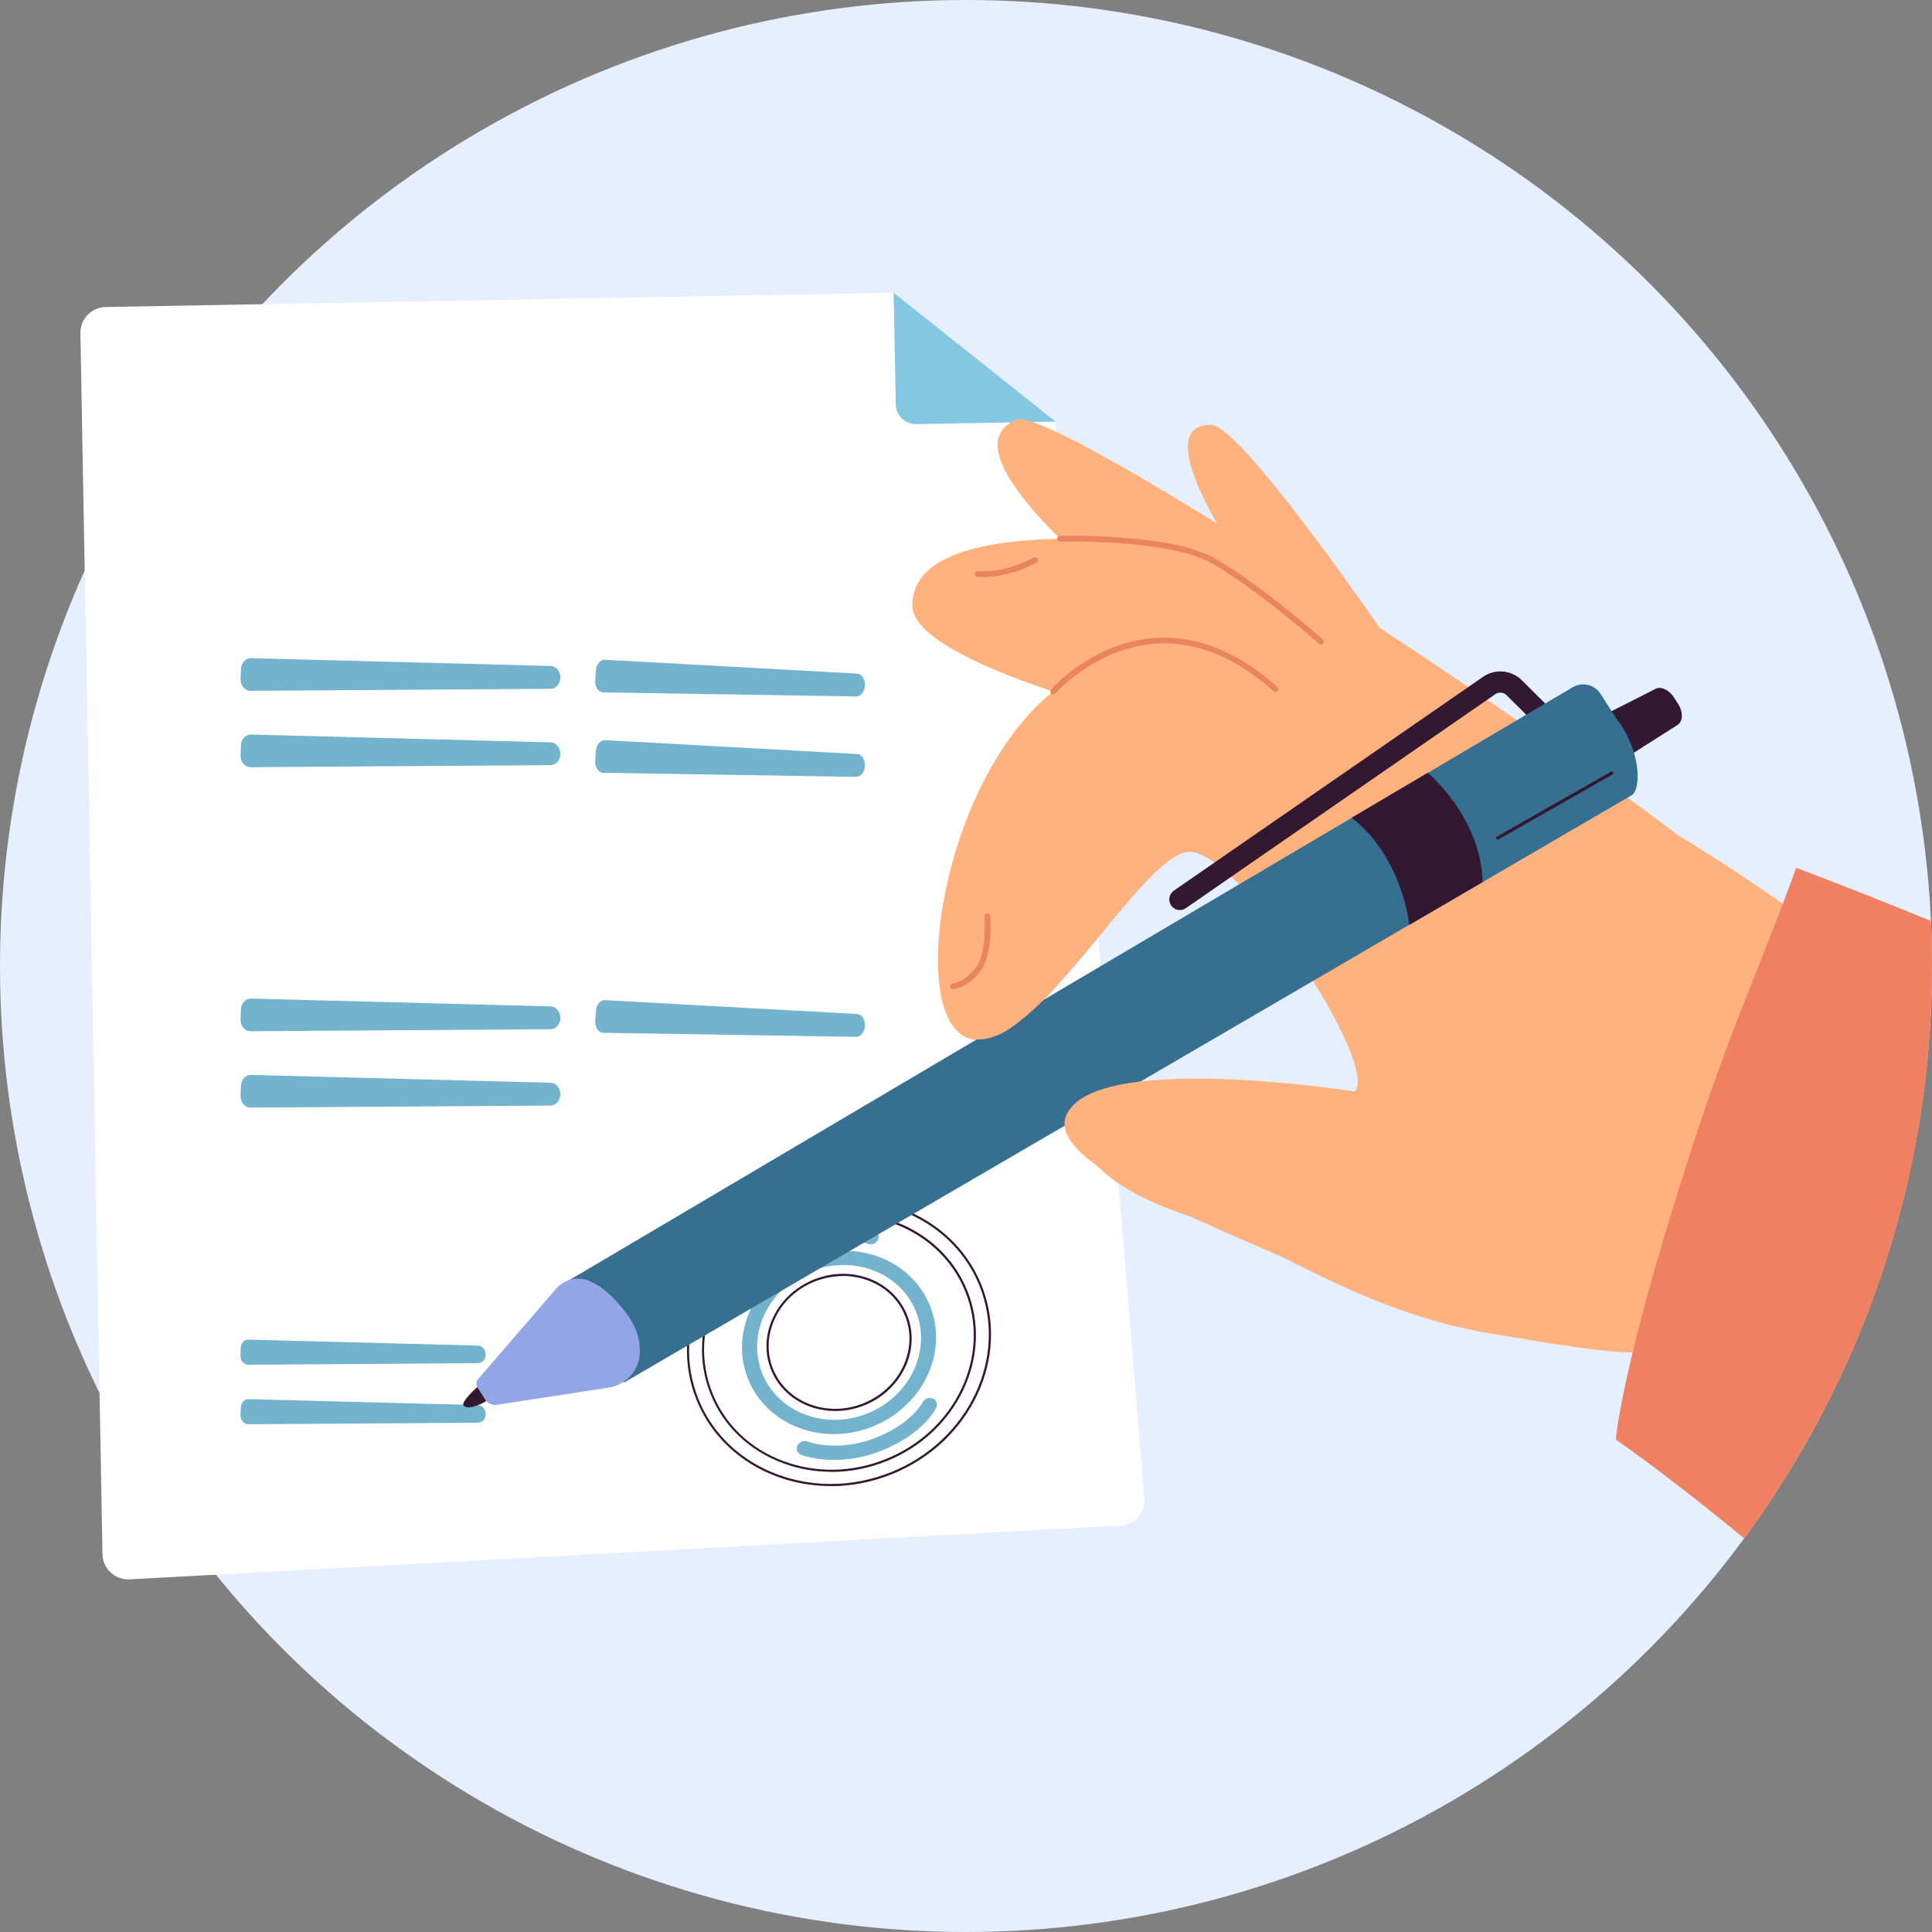
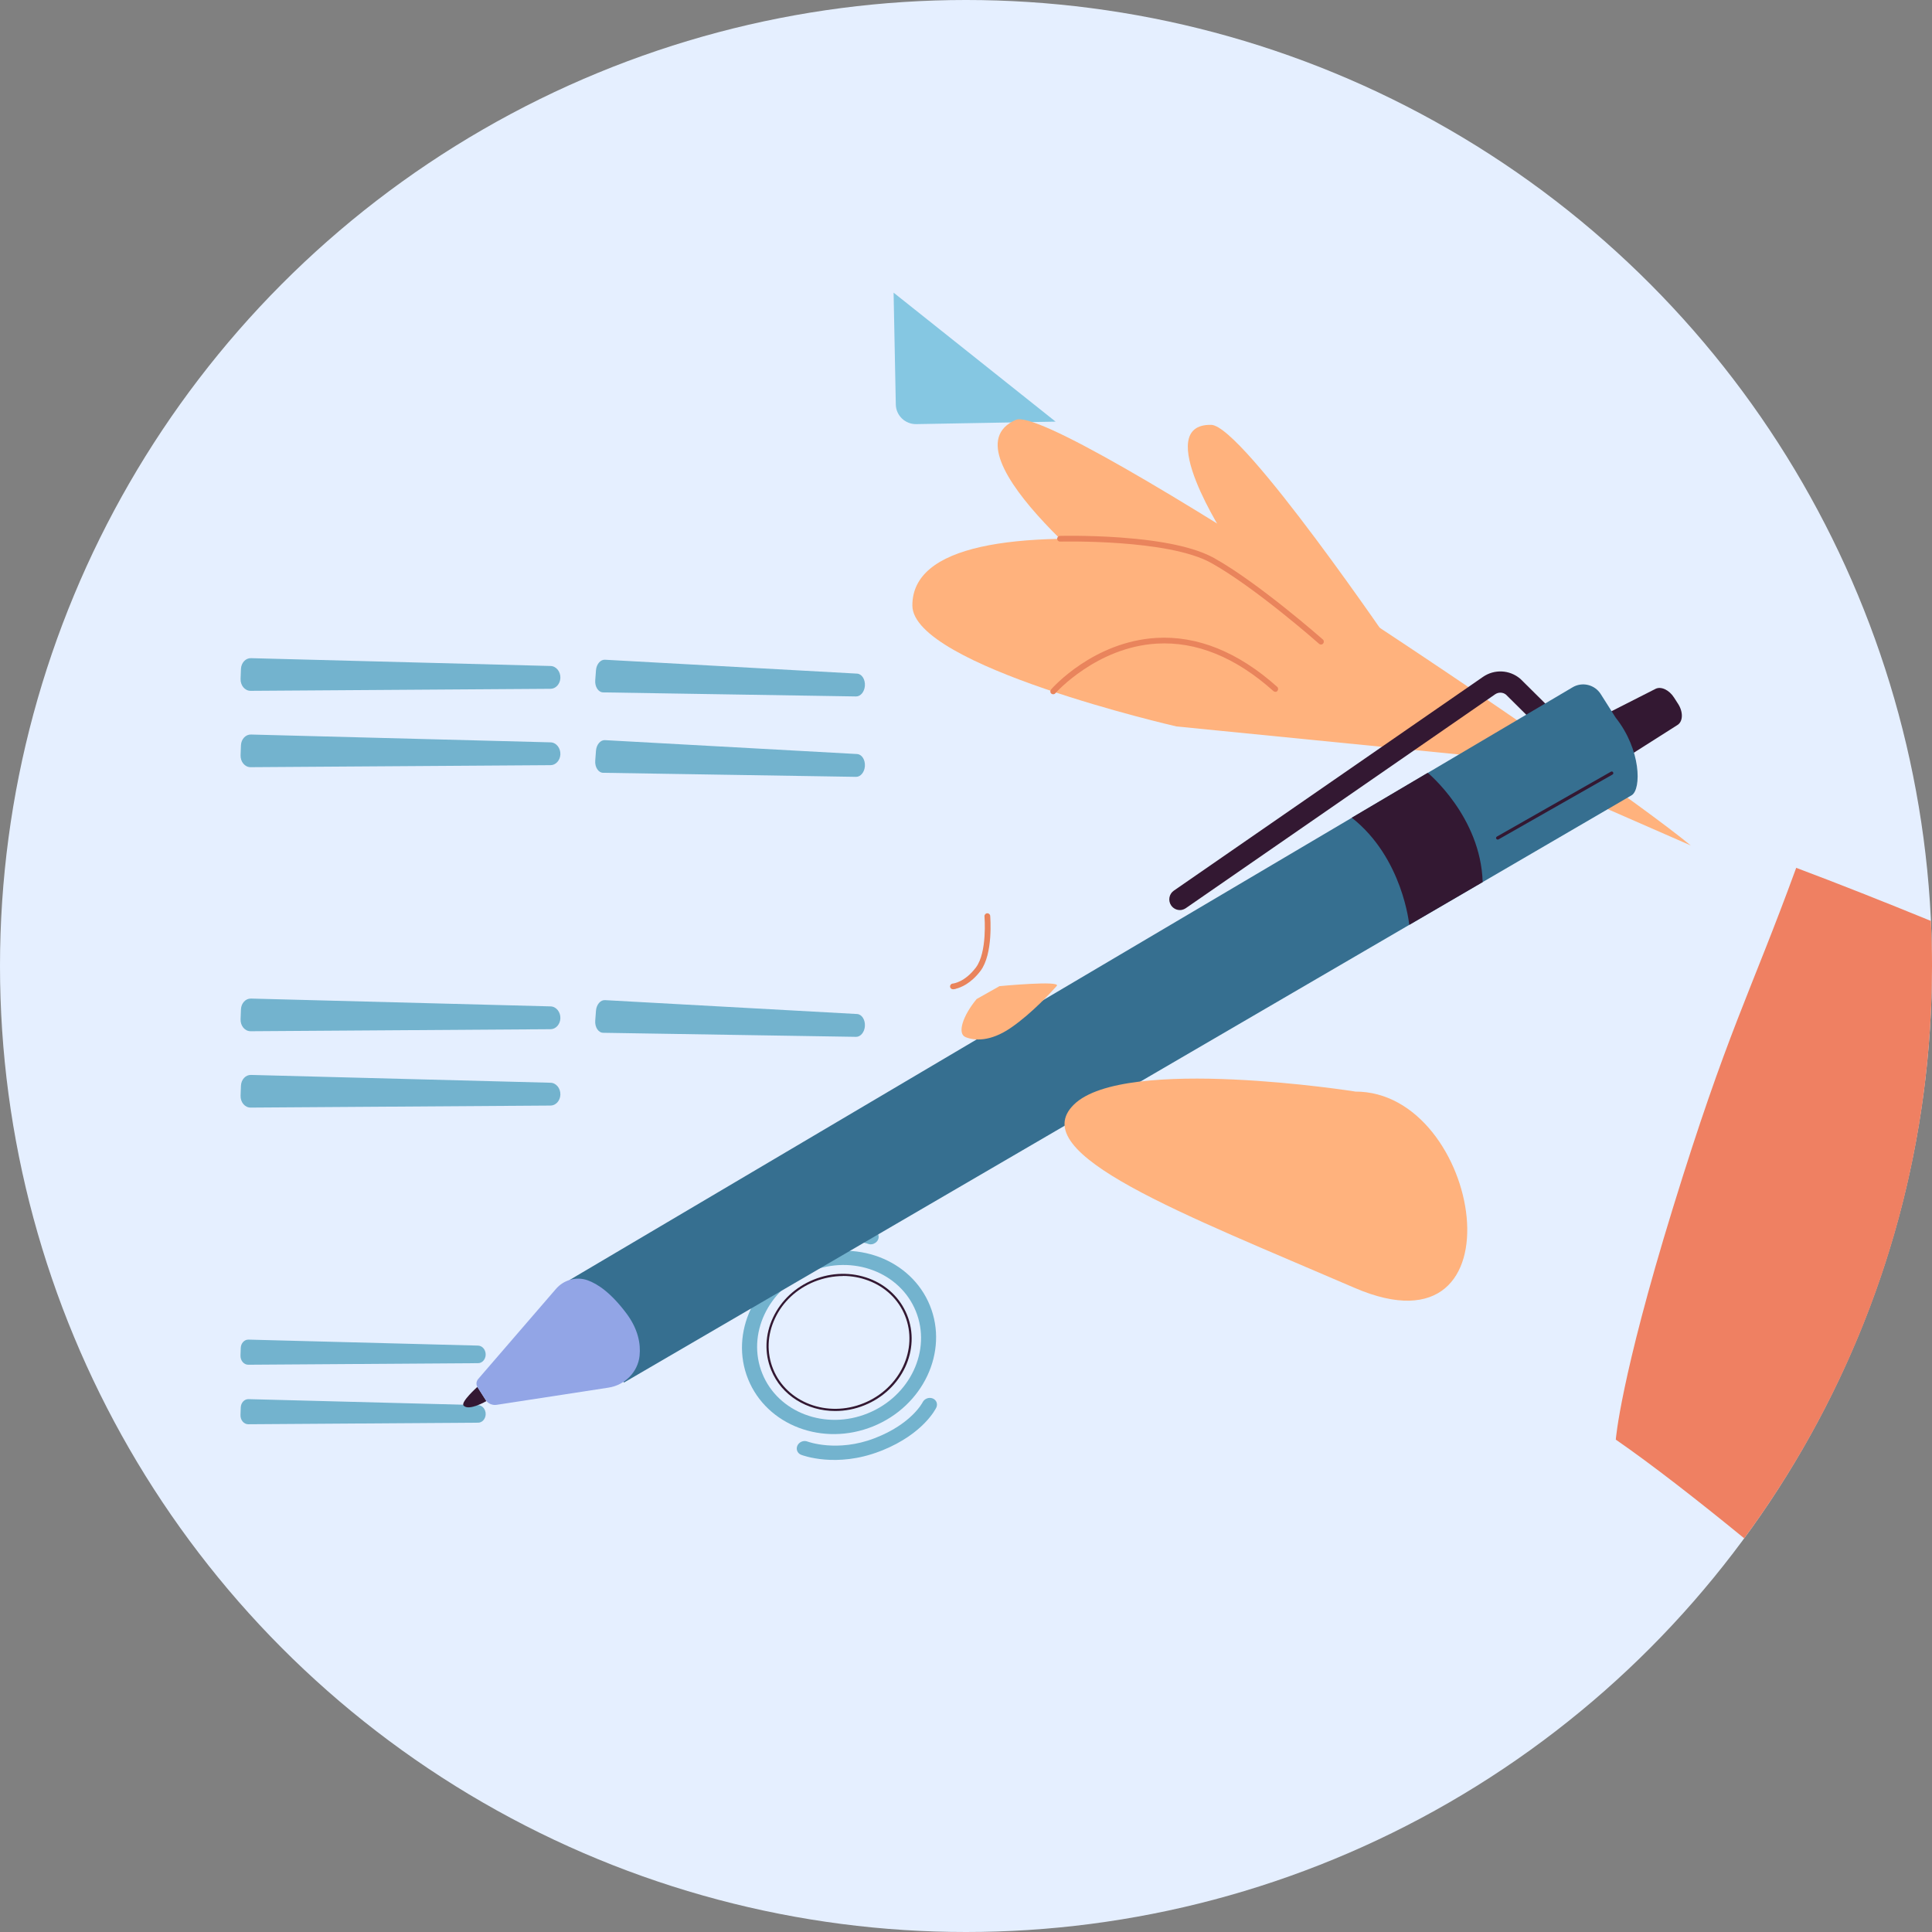
<svg xmlns="http://www.w3.org/2000/svg" id="Layer_2" viewBox="0 0 210 210">
  <rect x="0" y="0" width="210" height="210" fill="#808080" stroke="none" />
  <defs>
    <style>.cls-1{fill:#e9845c;}.cls-2{fill:#ef8062;}.cls-3{fill:#fff;}.cls-4{fill:#ffb27d;}.cls-5{fill:#e5efff;}.cls-6{fill:#73b3ce;}.cls-7{fill:#92a5e6;}.cls-8{fill:#331832;}.cls-9{fill:#366f90;}.cls-10{fill:#85c7e2;}</style>
  </defs>
  <g id="Content">
    <g>
      <circle class="cls-5" cx="105" cy="105" r="105" />
-       <path class="cls-3" d="m121.74,165.82l-107.65,5.85c-1.58.09-2.92-1.16-2.95-2.74l-2.4-132.71c-.03-1.55,1.2-2.82,2.75-2.85l85.65-1.55,17.61,14.02,9.63,116.96c.13,1.57-1.06,2.94-2.64,3.03Z" />
      <path class="cls-10" d="m97.13,31.82l.24,12.14c.02,1.21,1.02,2.16,2.23,2.14l15.14-.27-17.61-14.02Z" />
      <g>
-         <path class="cls-8" d="m90.31,161.53c-6.35,0-12.22-3.49-14.59-9.34-3.2-7.88,1.15-17.11,9.68-20.57,8.53-3.46,18.08.14,21.27,8.03,3.2,7.88-1.15,17.11-9.68,20.57l-.04-.11.04.11c-2.2.89-4.47,1.32-6.68,1.32Zm1.77-31c-2.18,0-4.42.42-6.6,1.3-8.41,3.41-12.7,12.5-9.55,20.27,2.33,5.76,8.11,9.19,14.37,9.2,2.18,0,4.42-.42,6.6-1.3,8.41-3.41,12.7-12.5,9.55-20.27-2.33-5.76-8.11-9.2-14.37-9.2Zm-1.69,29.45c-1.83,0-3.64-.32-5.36-.97-3.63-1.37-6.39-4.01-7.78-7.45-2.88-7.1,1.03-15.42,8.72-18.53,7.69-3.12,16.28.13,19.16,7.23,1.39,3.44,1.25,7.26-.4,10.77-1.65,3.5-4.6,6.26-8.32,7.77-1.95.79-4,1.19-6.02,1.19Zm-4.38-26.84l.04.11c-7.57,3.07-11.42,11.24-8.59,18.23,1.37,3.38,4.08,5.98,7.65,7.32,3.57,1.34,7.55,1.27,11.21-.22,3.66-1.48,6.57-4.2,8.2-7.65,1.62-3.45,1.76-7.2.39-10.58-2.83-6.98-11.29-10.17-18.86-7.1l-.04-.11Z" />
        <path class="cls-6" d="m94.9,155.04c-5.45,2.21-11.54-.09-13.58-5.12-2.04-5.03.73-10.92,6.18-13.13,5.45-2.21,11.54.09,13.58,5.12,2.04,5.03-.73,10.92-6.18,13.13Zm-6.82-16.83c-4.6,1.87-6.94,6.84-5.22,11.09,1.72,4.25,6.87,6.19,11.47,4.32,4.6-1.87,6.94-6.84,5.22-11.09-1.72-4.25-6.87-6.19-11.47-4.32Z" />
        <path class="cls-8" d="m90.78,153.37c-3.03,0-5.83-1.67-6.96-4.46-.74-1.82-.67-3.85.21-5.71.87-1.85,2.44-3.31,4.41-4.11,1.97-.8,4.11-.84,6.03-.12,1.92.72,3.38,2.13,4.12,3.95,1.53,3.76-.54,8.17-4.61,9.82-1.05.43-2.13.63-3.19.63Zm.85-14.67c-1.04,0-2.1.21-3.11.61-1.92.78-3.44,2.19-4.28,3.99-.85,1.8-.92,3.76-.2,5.52,1.48,3.64,5.89,5.31,9.84,3.7,3.95-1.6,5.96-5.87,4.49-9.51-.71-1.76-2.13-3.12-3.99-3.82-.88-.33-1.81-.5-2.75-.5Z" />
        <path class="cls-6" d="m94.97,135.19c-.19.08-.42.09-.62.01-.03-.01-3.27-1.14-7.29.49-4.05,1.64-5.13,3.96-5.14,3.99-.18.4-.66.6-1.08.46-.41-.15-.6-.59-.42-1,.05-.12,1.38-2.97,6.07-4.87,4.68-1.9,8.38-.58,8.53-.52.41.15.6.6.42,1-.09.2-.26.35-.46.43Z" />
        <path class="cls-6" d="m95.9,157.65c-.1.04-.19.08-.29.11-4.71,1.81-8.38.43-8.53.37-.41-.16-.59-.61-.4-1.01.19-.4.68-.59,1.09-.43.03.01,3.24,1.2,7.29-.36,4.02-1.54,5.21-3.88,5.22-3.9.19-.39.68-.59,1.09-.43.41.16.59.6.4,1-.06.12-1.38,2.83-5.87,4.65Z" />
      </g>
      <path class="cls-6" d="m59.84,109.39l-32.55-.85c-.59-.02-1.07.5-1.1,1.17l-.04,1.07c-.03.72.47,1.32,1.1,1.31l32.59-.22c.57,0,1.04-.52,1.07-1.17h0c.03-.7-.46-1.3-1.07-1.31Z" />
      <path class="cls-6" d="m93.17,110.22l-27.41-1.51c-.49-.03-.93.48-.98,1.15l-.08,1.07c-.06.71.34,1.33.87,1.33l27.49.44c.48,0,.9-.5.95-1.15h0c.05-.7-.33-1.3-.85-1.33Z" />
      <path class="cls-6" d="m59.84,117.69l-32.55-.85c-.59-.02-1.07.5-1.1,1.17l-.04,1.07c-.03.72.47,1.32,1.1,1.31l32.59-.22c.57,0,1.04-.52,1.07-1.17h0c.03-.7-.46-1.3-1.07-1.31Z" />
      <path class="cls-6" d="m59.84,72.39l-32.55-.85c-.59-.02-1.07.5-1.1,1.17l-.04,1.07c-.03.72.47,1.32,1.1,1.31l32.59-.22c.57,0,1.04-.52,1.07-1.17h0c.03-.7-.46-1.3-1.07-1.31Z" />
      <path class="cls-6" d="m93.17,73.22l-27.41-1.51c-.49-.03-.93.48-.98,1.15l-.08,1.07c-.06.71.34,1.33.87,1.33l27.49.44c.48,0,.9-.5.95-1.15h0c.05-.7-.33-1.3-.85-1.33Z" />
      <path class="cls-6" d="m93.17,81.96l-27.41-1.51c-.49-.03-.93.48-.98,1.15l-.08,1.07c-.06.71.34,1.33.87,1.33l27.49.44c.48,0,.9-.5.95-1.15h0c.05-.7-.33-1.3-.85-1.33Z" />
      <path class="cls-6" d="m59.84,80.69l-32.55-.85c-.59-.02-1.07.5-1.1,1.17l-.04,1.07c-.03.72.47,1.32,1.1,1.31l32.59-.22c.57,0,1.04-.52,1.07-1.17h0c.03-.7-.46-1.3-1.07-1.31Z" />
      <path class="cls-6" d="m51.96,146.26l-24.95-.65c-.45-.01-.82.39-.84.9l-.03.82c-.02.55.36,1.01.84,1.01l24.99-.17c.44,0,.8-.4.82-.9h0c.02-.54-.35-.99-.82-1.01Z" />
      <path class="cls-6" d="m51.96,152.73l-24.95-.65c-.45-.01-.82.39-.84.9l-.03.82c-.02.55.36,1.01.84,1.01l24.99-.17c.44,0,.8-.4.82-.9h0c.02-.54-.35-.99-.82-1.01Z" />
      <g>
        <g>
          <path class="cls-4" d="m151.76,70.83s-16.69-24.57-20.1-24.65c-6.57-.14,1.63,12.37,1.63,12.37l18.48,12.27Z" />
-           <path class="cls-4" d="m198.14,101.36c-10.42-7.67-18.09-12.04-24.29-15.58-15.28-8.73-47.3-20.34-59.39-10.62-12.08,9.72-15.99,35.35-9.18,37.7,6.81,2.35,18.34-19.38,23.71-20.24,5.37-.86,21,23.12,18.28,26.01-2.72,2.89-27.32-5.41-29.66,4.13,0,0-1.32,5.36,12.51,9.71,7.49,2.35,17.88,10.21,31.99,12.49,5.55.9,13.53,2.42,17.3,1.98,6.46-.77,23.32-42.2,18.72-45.58Z" />
          <path class="cls-4" d="m168.58,83s-27.17-22.74-42.8-24.03c-15.63-1.29-26.63.28-26.61,6.85.02,6.57,28.7,13.14,28.7,13.14l40.71,4.04Z" />
          <path class="cls-4" d="m183.78,91.9c-10.17-8.41-69.08-48.14-73.37-46.26-8.32,3.64,12.42,19.59,12.42,19.59l60.95,26.67Z" />
          <path class="cls-1" d="m138.69,75.2c.06-.01.11-.05.16-.1.11-.13.1-.33-.02-.44-4.25-3.8-8.69-5.59-13.17-5.32-6.81.42-11.24,5.4-11.42,5.61-.11.13-.1.33.03.44.13.11.33.1.44-.03.04-.05,4.45-5,11-5.4,4.31-.26,8.59,1.47,12.71,5.16.08.07.19.09.28.07Z" />
          <path class="cls-1" d="m143.66,70.05c.06-.01.12-.05.16-.1.11-.13.1-.33-.03-.44-.07-.06-7.03-6.19-11.84-8.86-2.05-1.14-5.49-1.89-10.23-2.23-3.52-.25-6.48-.17-6.51-.17-.17,0-.31.15-.3.32,0,.17.15.31.32.3.12,0,11.72-.3,16.42,2.32,4.75,2.64,11.66,8.72,11.73,8.79.08.07.18.09.28.07Z" />
        </g>
        <path class="cls-1" d="m103.91,107.47c.52-.13,1.61-.55,2.66-1.93,1.4-1.85,1.07-5.82,1.06-5.99-.01-.17-.17-.3-.34-.28-.17.01-.3.17-.28.34,0,.04.32,3.9-.94,5.56-1.23,1.62-2.46,1.73-2.51,1.74-.17.01-.3.16-.29.33.01.17.16.3.33.29.02,0,.13,0,.31-.05Z" />
-         <path class="cls-1" d="m109.41,62.41c1.84-.45,3.17-1.21,3.25-1.26.15-.09.2-.28.11-.43-.09-.15-.28-.2-.43-.11-.03.02-2.96,1.69-6.05,1.47-.17-.01-.32.12-.33.29-.01.17.12.32.29.33,1.12.08,2.21-.07,3.16-.3Z" />
      </g>
      <g>
        <path class="cls-8" d="m172.68,78.57l7.26-3.69c.6-.31,1.49.11,2.02.94l.45.7c.56.88.53,1.9-.07,2.28l-6.77,4.3-2.88-4.54Z" />
        <path class="cls-8" d="m51.89,150.75s-1.85,1.65-1.5,2.03c.57.63,2.48-.49,2.48-.49l-.98-1.54Z" />
        <path class="cls-8" d="m128.41,98.91c-.42.06-.85-.12-1.11-.49-.36-.53-.23-1.25.29-1.61l33.61-23.24c1.23-.85,2.88-.77,4.02.19.02.02.05.04.07.06l3.45,3.42c.46.45.46,1.19,0,1.64-.45.45-1.19.46-1.64,0l-3.41-3.38c-.34-.27-.82-.28-1.18-.03l-33.61,23.24c-.16.11-.33.17-.5.2Z" />
        <path class="cls-9" d="m67.82,150.28l109.55-63.85c1.04-.67,1.02-4.94-1.75-8.42l-1.63-2.57c-.66-1.04-2.03-1.36-3.08-.72l-109.02,64.42,5.94,11.15Z" />
        <path class="cls-8" d="m155.19,84s5.76,4.74,5.97,11.88l-7.98,4.65s-.69-7.28-6.25-11.65l8.26-4.88Z" />
        <path class="cls-7" d="m51.89,150.76l.9,1.41c.25.39.71.6,1.19.53l12.16-1.87c1.78-.27,3.2-1.7,3.38-3.47.13-1.29-.15-2.89-1.44-4.61-1.66-2.21-3.1-3.2-4.24-3.6-1.2-.42-2.57-.03-3.41.95l-8.46,9.8c-.21.25-.24.6-.07.87Z" />
        <path class="cls-8" d="m162.82,91.26c-.07,0-.14-.02-.18-.09-.05-.09-.02-.19.07-.24l12.39-7.05c.09-.05.19-.02.24.07.05.09.02.19-.07.24l-12.39,7.05s-.04.02-.06.02Z" />
      </g>
      <path class="cls-4" d="m147.28,118.64s-25.04-3.95-30.54,1.41c-5.49,5.36,11.86,11.89,30.51,19.94,18.65,8.04,13.79-21.42.03-21.34Z" />
      <path class="cls-4" d="m106.15,108.6c-1.48,1.78-2.14,3.74-1.2,4.13.95.39,2.69.53,4.95-1.03,2.27-1.56,4.4-3.9,4.96-4.53s-6.22.02-6.22.02l-2.5,1.41Z" />
      <path class="cls-2" d="m181.82,131.36c-5.71,18.53-6.19,25.12-6.19,25.12,3.86,2.67,8.7,6.43,13.96,10.73,12.83-17.41,20.41-38.93,20.41-62.21,0-1.64-.04-3.28-.12-4.9-5.16-2.11-10.11-4.07-14.64-5.77-5.07,13.88-7.46,17.68-13.42,37.03Z" />
    </g>
  </g>
</svg>